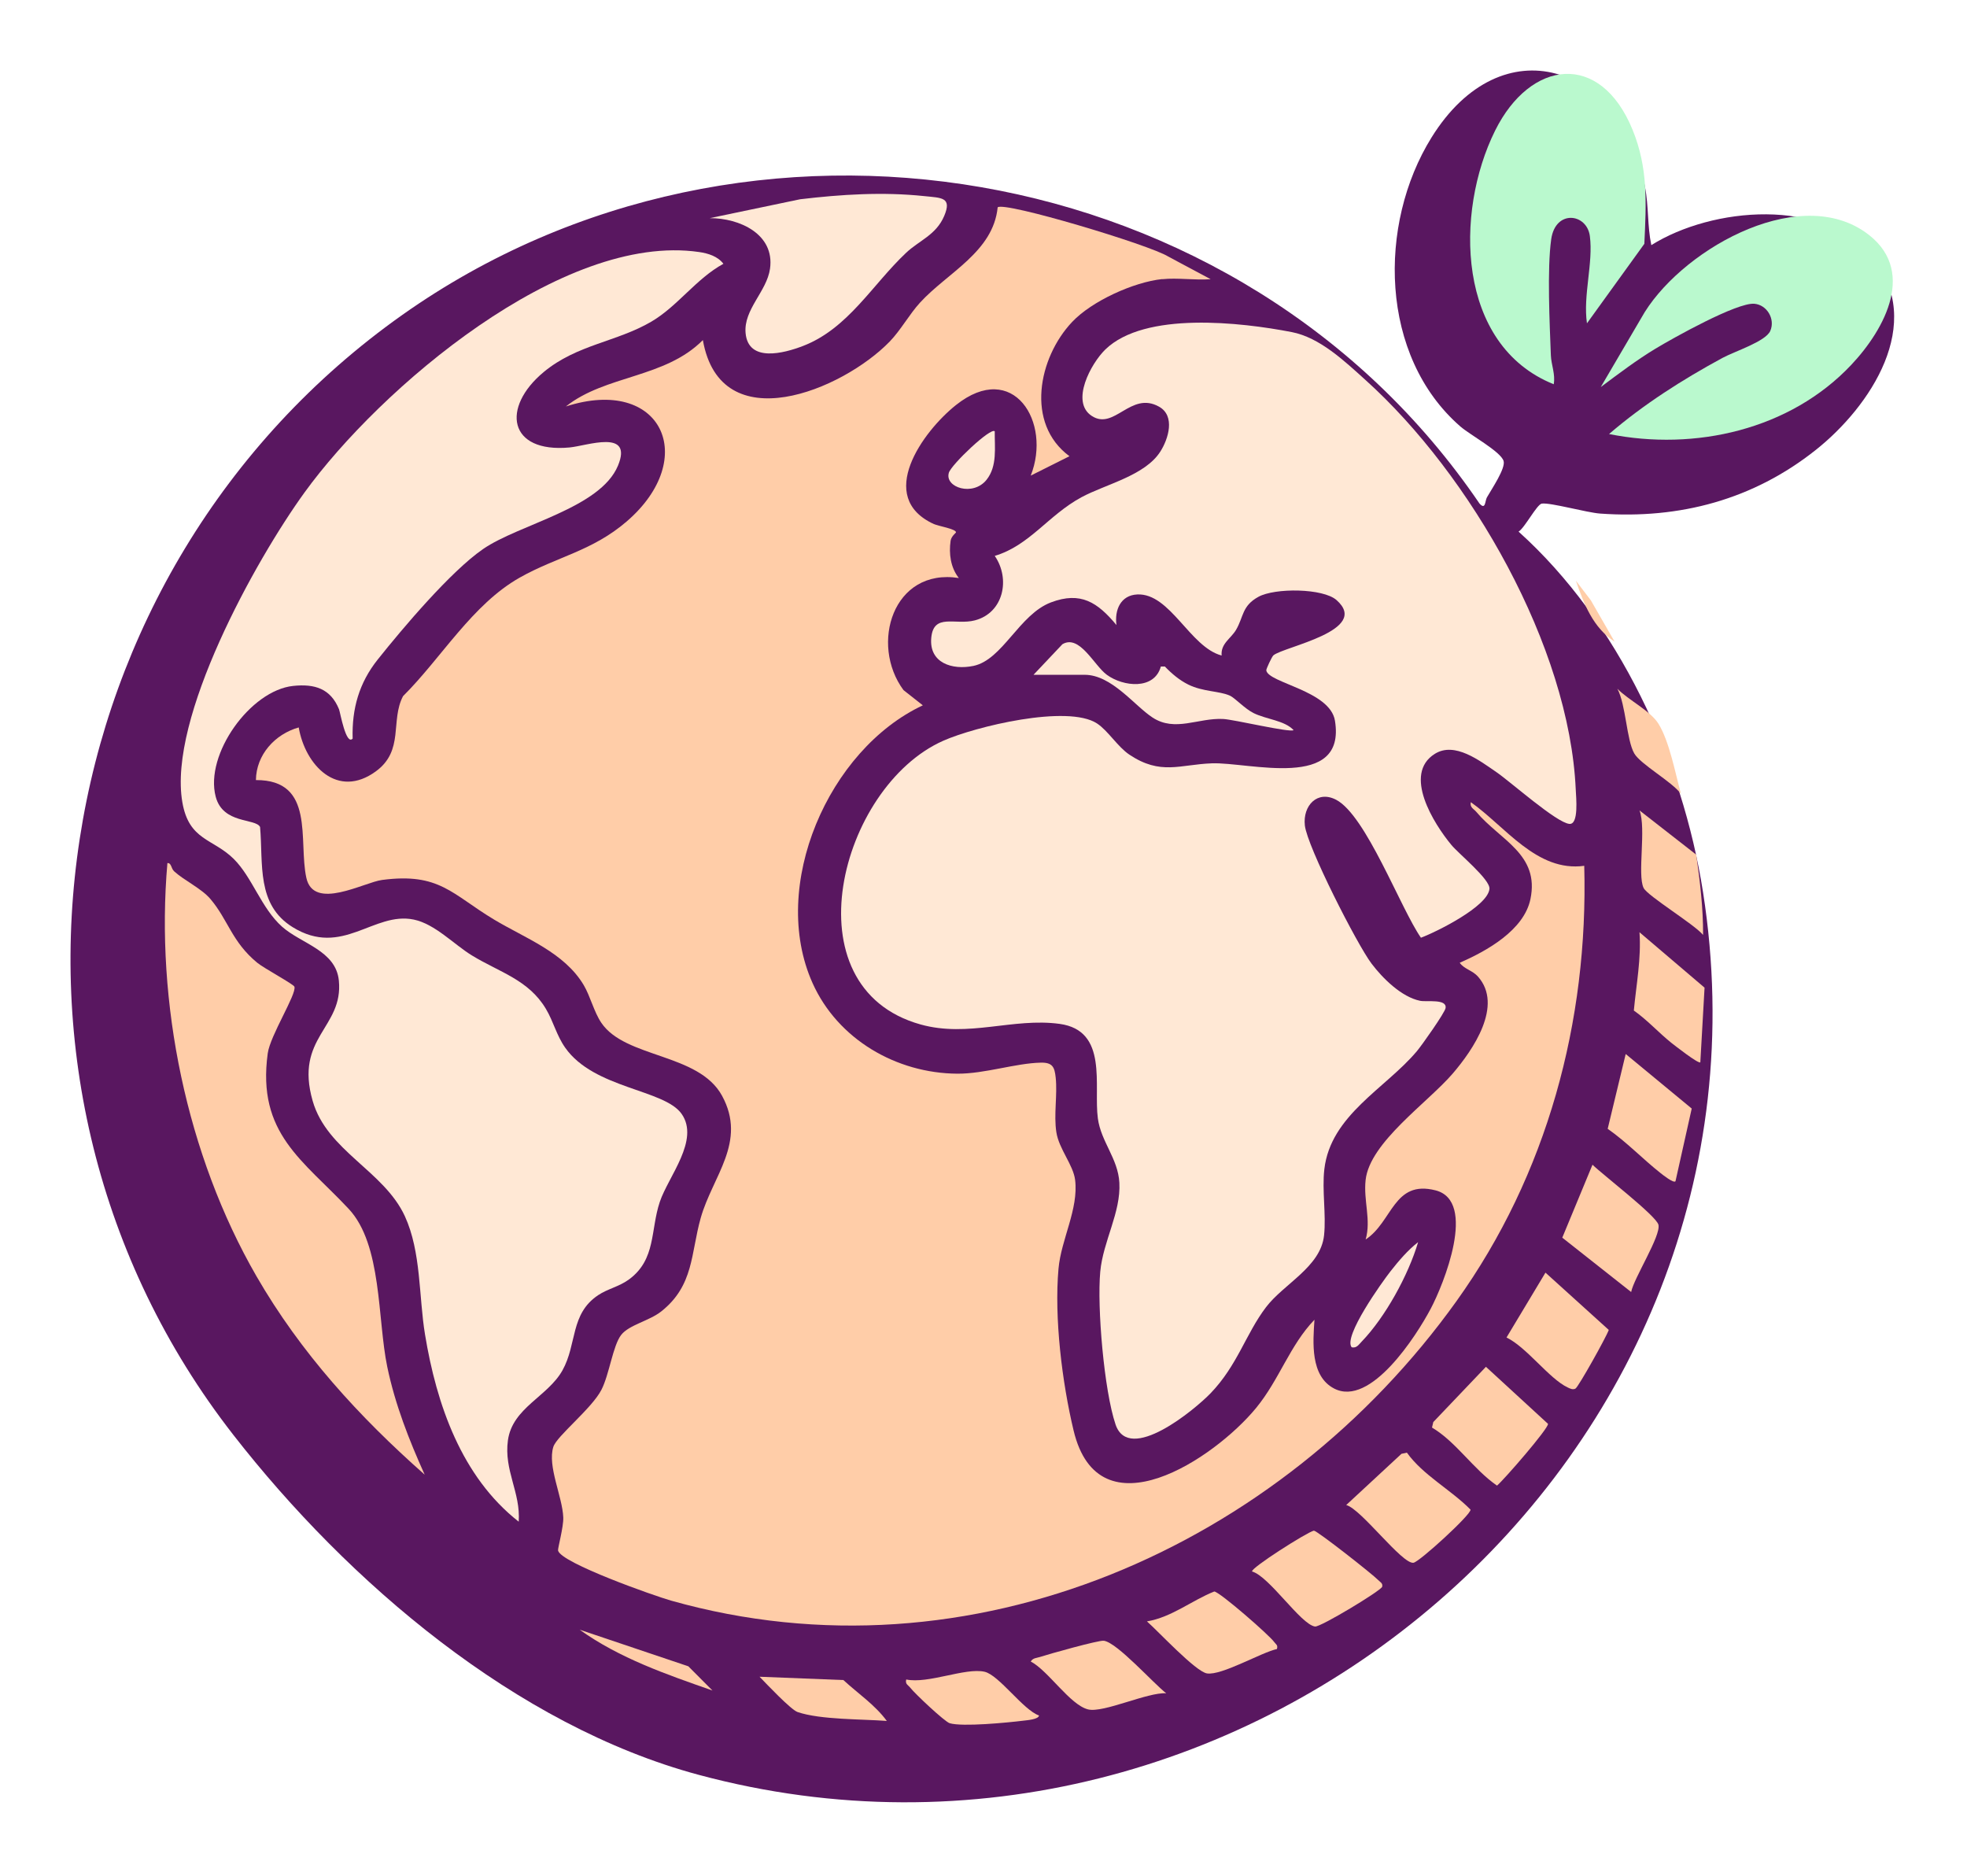
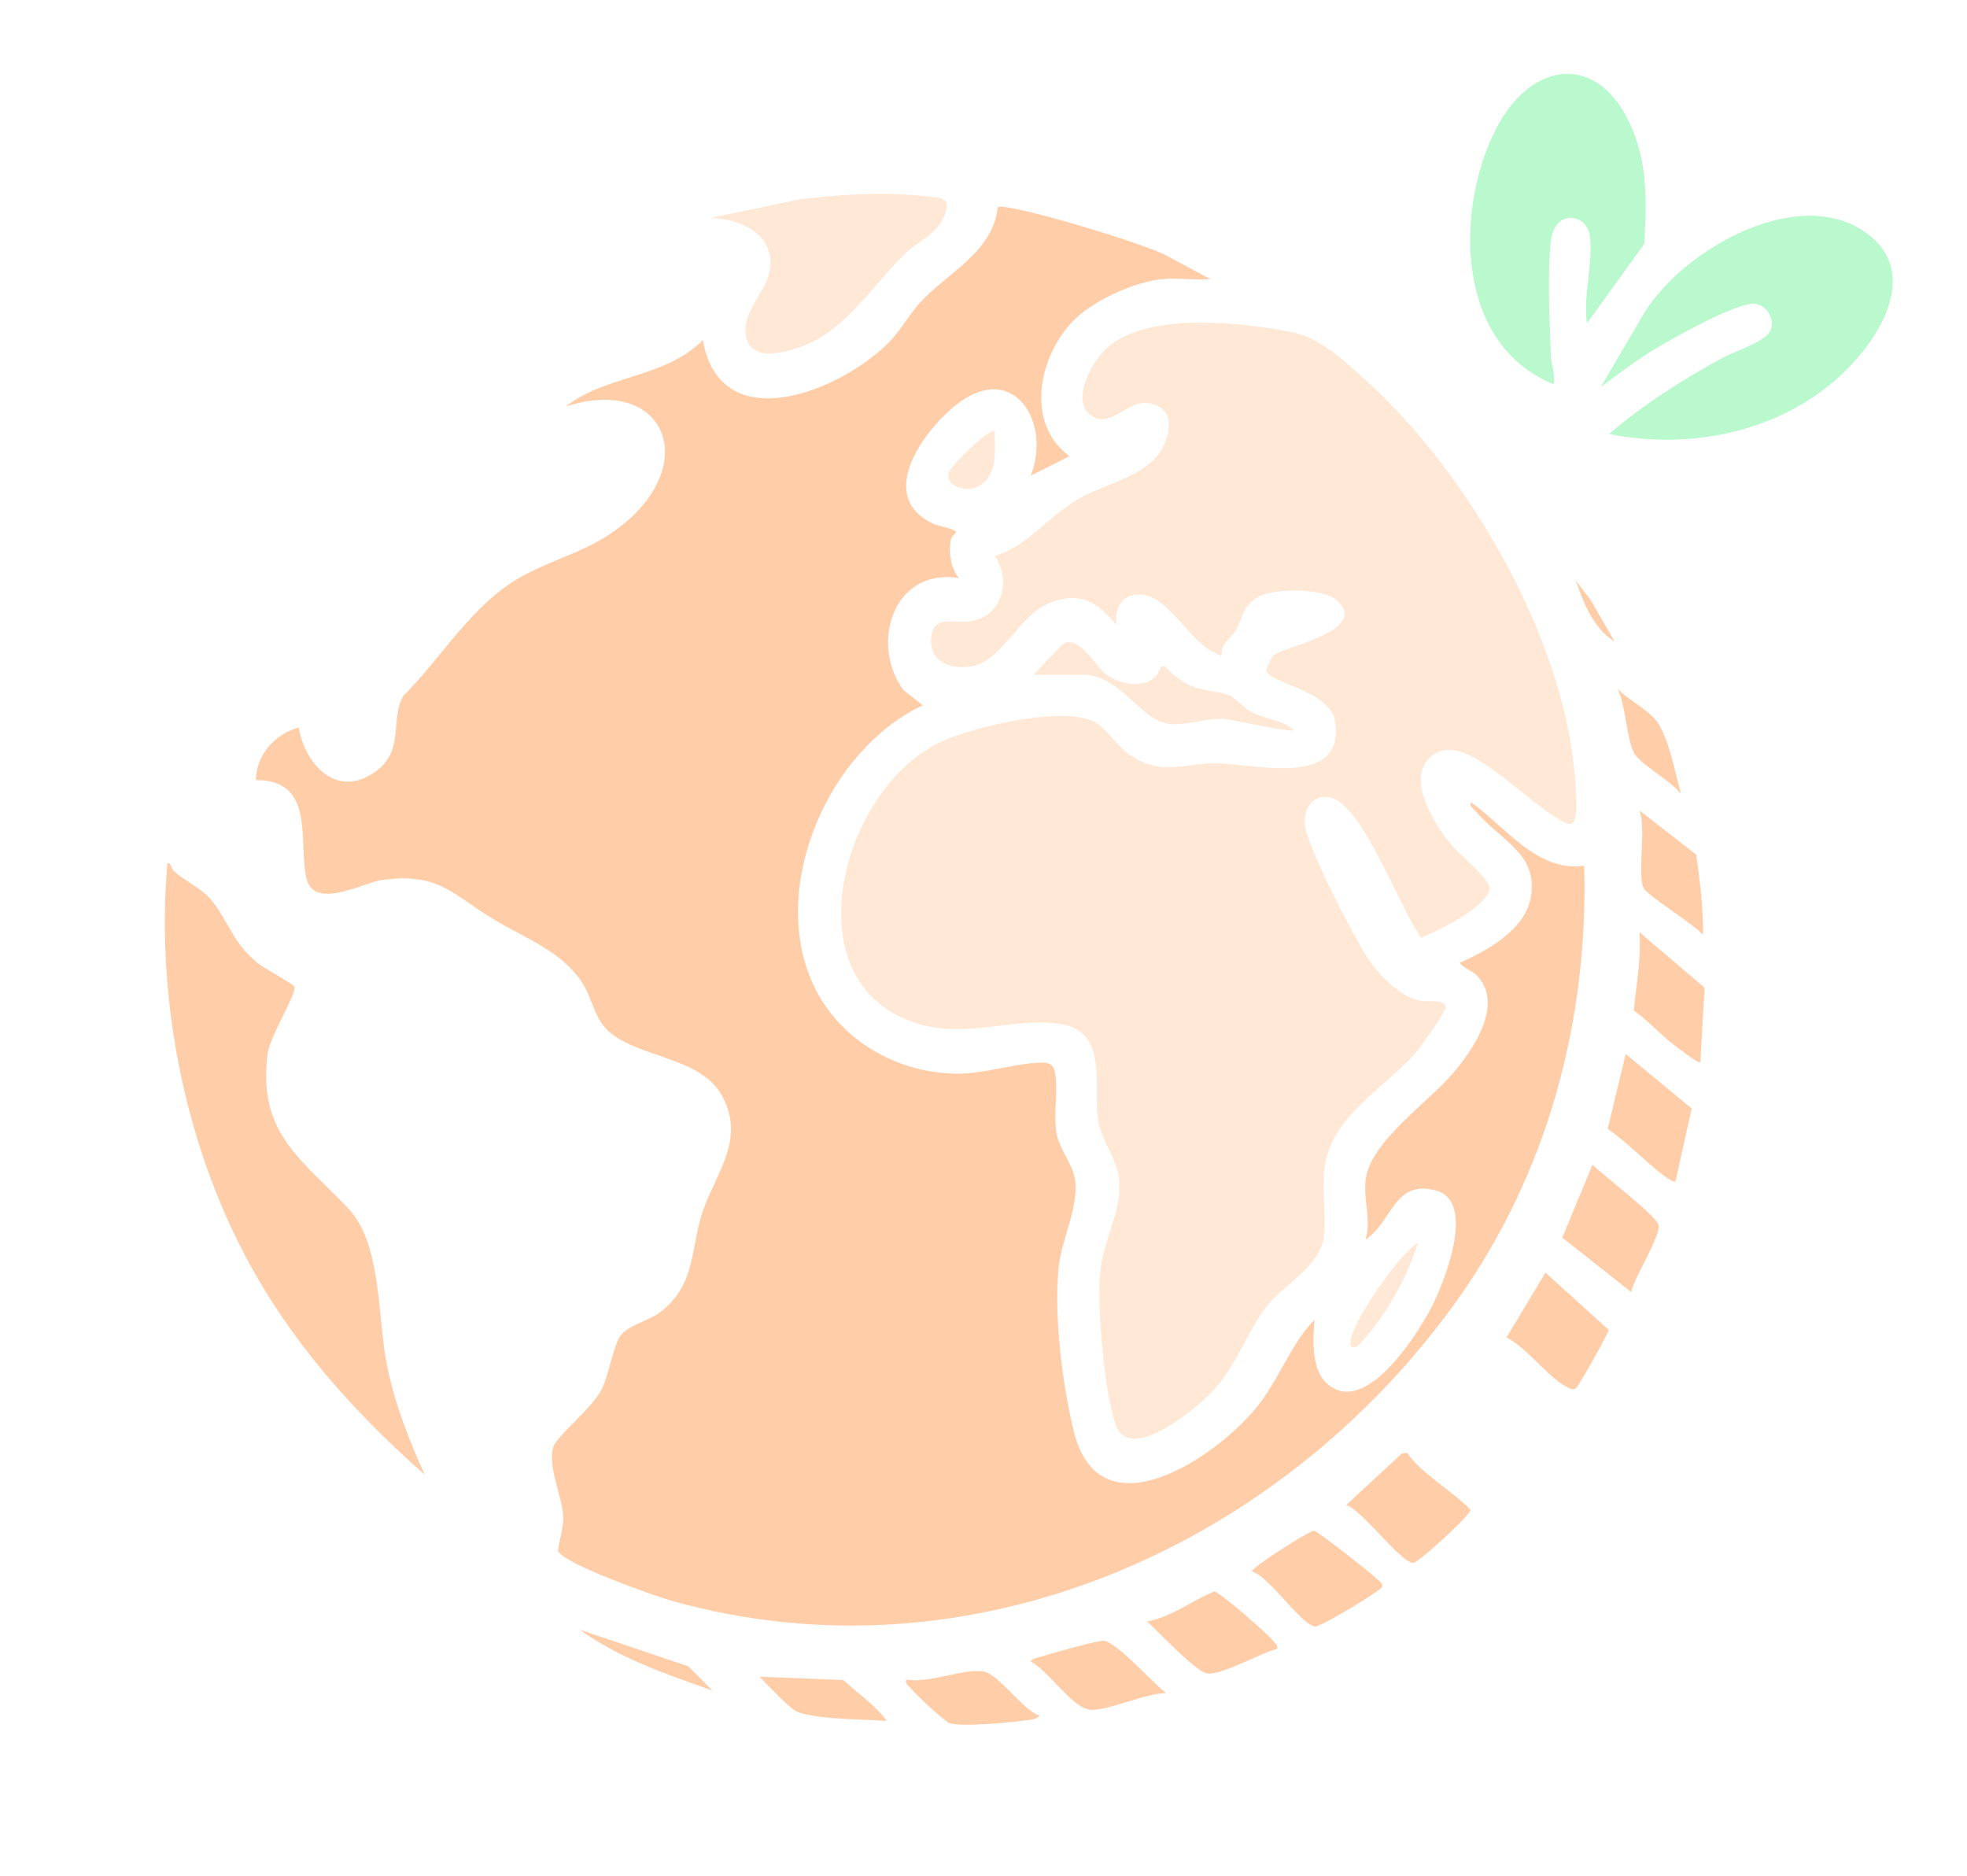
<svg xmlns="http://www.w3.org/2000/svg" width="558" height="532" viewBox="0 0 558 532" fill="none">
  <g filter="url(#filter0_d_31433_16860)">
-     <path d="M478.449 59.53C495.699 48.71 527.279 45.86 541.219 63.08C556.319 81.74 540.589 105.31 525.129 117.6C507.409 131.69 486.549 137.29 463.929 135.67C460.089 135.39 449.879 132.51 447.389 132.84C445.999 133.02 442.539 139.73 440.789 140.79C469.189 166.36 487.229 205.5 493.119 243.07C518.279 403.46 363.239 535.08 208.229 493.42C156.329 479.47 108.759 438.76 76.21 397.01C-1.551 297.26 21.75 151.7 124.159 79.3C221.899 10.21 362.469 34.01 429.709 132.83C431.469 134.77 431.239 132.09 431.809 131.08C433.119 128.77 437.169 122.82 436.539 120.75C435.719 118.06 427.049 113.38 424.269 110.96C401.359 91.02 400.779 53.65 416.099 28.99C436.069 -3.15 469.919 8.2 476.639 42.89C477.749 48.62 477.279 53.94 478.449 59.53Z" fill="#591760" />
-   </g>
+     </g>
  <path d="M201.34 61.88L226.98 56.52C238.66 55.13 250.44 54.39 262.16 55.62C267.1 56.14 270.13 55.9 267.84 61.28C265.55 66.66 260.76 68.2 257.06 71.69C247.42 80.77 240.6 93.21 227.77 98.14C222.41 100.2 212.27 102.92 211.51 94.47C210.91 87.75 217.53 82.69 218.44 76.21C219.82 66.39 209.74 61.83 201.34 61.88Z" fill="#FFE8D5" />
  <path d="M329.68 79.16C321.6 80.02 309.76 85.37 304.15 91.31C294.56 101.44 290.82 120.14 303.39 129.4L292.4 134.9C298.41 119.74 287.43 101.97 271.2 114.88C261.76 122.38 248.3 141.03 264.93 148.65C266.18 149.22 271.22 150.02 271.2 151C271.2 151.14 269.86 152.09 269.67 153.38C269.14 157.04 269.66 160.98 272 163.95C253.31 161.03 246.69 182.75 256.31 195.75L261.79 200.06C235.07 212.56 218.13 251.28 230.51 278.85C237.67 294.8 254.29 304.44 271.6 304.54C279.35 304.58 288.09 301.56 295.27 301.41C298.59 301.34 299.17 302.68 299.48 305.64C300.01 310.58 298.89 316.18 299.67 321.16C300.4 325.88 304.47 330.43 304.99 334.67C306.01 342.92 301.02 351.55 300.28 359.82C299.03 373.75 301.29 392.12 304.56 405.76C311.72 435.68 344.51 413.73 356.32 399.37C362.94 391.32 365.87 381.61 372.89 374.33C372.46 380.65 371.64 390.32 378.48 393.85C388.81 399.19 401.81 378.88 405.87 371.2C409.49 364.36 419.14 340.67 407.23 337.63C395.32 334.59 395.03 346.59 387.41 351.56C389.01 345.98 386.75 340.59 387.4 334.68C388.58 323.99 405.07 312.73 412.14 304.47C417.8 297.86 426.59 285.18 419.23 276.95C417.72 275.26 415.22 274.79 414.1 273.07C421.73 269.76 432.31 263.86 434.15 255.05C436.82 242.28 425.59 238.36 418.8 230.28C418.06 229.4 416.9 229 417.24 227.53C427.12 234.5 435.97 247.41 449.42 245.58C450.61 289.78 438.88 333.17 413.16 369.08C363.24 438.76 275.38 478.01 190.37 454C185.76 452.7 159.16 443.34 158.31 439.8C158.18 439.25 159.89 433.1 159.79 430.43C159.57 424.49 155.24 415.88 156.97 410.39C157.93 407.32 167.85 399.56 170.61 394.21C172.86 389.84 173.85 381.68 176.22 378.63C178.44 375.78 184.19 374.67 187.6 371.96C196.89 364.58 195.94 355.53 198.78 345.46C202.13 333.6 211.98 323.91 204.83 310.8C198.21 298.65 177.41 300.21 170.58 290.1C168.48 286.99 167.46 282.56 165.58 279.4C160.07 270.14 149.02 266.14 140.18 260.84C128.18 253.64 124.68 247.44 108.39 249.59C103.21 250.27 88.96 258.44 86.9 248.97C84.6 238.42 89.5 221.19 72.6 221.26C72.68 214.11 77.95 208.25 84.74 206.33C86.59 217.09 95.74 226.74 106.63 218.78C114.74 212.85 110.67 204.4 114.34 197.45C125.25 186.6 133.94 171.46 147.44 163.83C157.92 157.91 168.03 156.32 177.81 147.88C198.55 129.98 187.67 106.53 160.53 115.29C171.83 106.32 188.63 107.31 199.39 96.46C204.42 125.08 239 110.69 252.4 96.87C255.51 93.66 257.97 89.14 260.99 85.84C268.79 77.31 281.75 71.47 283.02 58.81C284.84 57.06 326.31 69.5 331.41 72.77L343.44 79.19C339.02 79.53 334.04 78.73 329.7 79.19L329.68 79.16Z" fill="#FFCDA8" />
  <path d="M293.18 191.41L301.38 182.73C306.26 179.84 310.35 188.74 313.99 191.4C318.66 194.82 327.47 195.74 329.31 189.05H330.45C332.4 191.08 334.58 192.93 337.11 194.18C341.27 196.23 345.86 195.96 348.89 197.31C350.33 197.95 353.12 201.05 355.68 202.29C359.33 204.07 364.39 204.33 366.97 207.09C365.9 207.87 350.08 204.08 346.98 203.93C339.89 203.58 333.36 207.7 326.97 203.53C321.82 200.17 315.36 191.4 307.7 191.4H293.18V191.41Z" fill="#FFE8D5" />
  <path d="M383.461 382.16C380.891 379.2 392.161 363.52 394.461 360.59C396.761 357.66 399.421 354.52 402.291 352.33C399.531 361.64 393.001 373.59 386.221 380.6C385.401 381.45 384.841 382.43 383.461 382.15V382.16Z" fill="#FFE8D5" />
  <path d="M403.101 265.99C397.271 257.6 387.531 231.29 379.041 226.85C373.721 224.06 369.541 228.5 370.161 234.12C370.821 240.11 384.971 267.89 389.081 273.32C392.261 277.52 397.591 282.8 402.871 283.87C404.751 284.25 410.511 283.23 410.081 285.93C409.871 287.26 403.311 296.54 401.911 298.19C393.021 308.75 377.471 316.3 375.691 331.63C374.991 337.62 376.241 344.46 375.611 350.39C374.651 359.38 364.181 364.12 359.121 370.8C353.391 378.36 351.061 387.23 343.441 395.16C338.981 399.8 320.281 415.32 316.461 404.04C313.211 394.46 311.191 370.8 312.121 360.7C312.921 352.03 318.011 343.9 317.541 335.45C317.161 328.61 312.331 323.84 311.441 317.22C310.191 307.99 314.501 292.3 300.571 290.41C287.381 288.62 274.701 294.36 261.151 290.58C223.431 280.05 238.241 223.17 267.531 210.13C276.631 206.08 302.861 199.75 311.201 205.2C314.321 207.24 317.061 211.83 320.401 214.06C329.271 219.97 334.641 216.85 343.781 216.51C354.251 216.11 381.951 224.4 378.701 204.42C377.311 195.89 359.751 193.72 359.221 190.14C359.161 189.77 360.821 186.24 361.231 185.89C364.121 183.41 388.971 178.89 379.151 170.21C375.331 166.83 361.691 166.7 356.991 169.28C352.291 171.86 352.831 174.9 350.651 178.64C349.191 181.14 346.261 182.51 346.551 185.93C337.581 183.58 331.961 168.19 322.631 168.61C317.911 168.82 316.131 173 316.721 177.29C311.371 170.86 306.591 167.67 298.141 170.86C289.121 174.27 284.431 187.16 276.131 188.88C270.121 190.12 263.531 188.05 264.181 180.92C264.831 173.79 271.011 177.41 276.551 175.96C284.651 173.85 286.721 164.26 282.191 157.67C292.071 154.73 297.421 146.09 306.781 141.04C313.661 137.33 324.781 134.94 329.161 128.09C331.471 124.48 333.461 117.96 328.801 115.35C320.741 110.83 316.131 122.2 309.691 117.96C303.601 113.95 309.491 103.09 313.551 99.14C324.751 88.25 352.081 91.41 366.431 94.19C374.381 95.73 381.341 102.35 387.371 107.79C417.161 134.6 445.211 183.34 447.011 223.99C447.101 226.13 447.931 233.94 445.201 233.69C441.521 233.35 428.501 221.74 424.521 219.02C419.761 215.76 412.691 210.28 407.031 213.82C397.861 219.56 406.751 233.66 411.731 239.66C413.851 242.22 422.781 249.46 422.531 252.12C422.061 257.11 407.561 264.3 403.081 265.98L403.101 265.99Z" fill="#FFE8D5" />
  <path d="M282.191 122.34C282.131 126.94 282.971 132.19 279.861 136.09C276.021 140.9 267.921 138.27 269.171 134.09C269.871 131.76 281.101 121.1 282.191 122.34Z" fill="#FFE8D5" />
-   <path d="M100.069 209.46C98.169 211.68 96.499 201.98 96.179 201.19C93.779 195.29 89.249 193.92 83.189 194.55C71.029 195.81 58.029 213.97 61.189 225.97C63.259 233.82 72.509 232.03 73.779 234.57C74.689 245.06 72.679 256.6 83.039 262.99C97.099 271.66 105.989 258.46 117.389 260.83C123.409 262.08 128.779 267.89 133.889 271.01C141.699 275.78 149.929 277.88 154.859 286.15C157.019 289.77 157.839 293.61 160.329 297.16C168.539 308.85 188.429 308.93 193.359 315.94C198.579 323.36 189.579 333.71 187.169 340.91C184.489 348.92 186.139 357.18 178.499 362.85C175.659 364.96 172.399 365.54 169.669 367.37C161.709 372.7 163.739 381.19 159.569 388.67C155.399 396.15 145.389 399.26 144.089 408.52C142.899 417.07 147.729 423.31 147.149 431.61C130.899 418.87 123.819 398.3 120.569 378.52C118.779 367.65 119.509 355.13 114.859 344.98C108.919 332.06 92.769 326.45 88.699 312.27C83.489 294.14 97.449 291.6 96.129 278.14C95.289 269.59 85.459 267.69 80.019 262.85C74.119 257.59 71.559 248.82 66.289 243.61C60.399 237.79 53.609 238.45 51.729 227.55C47.619 203.7 72.419 158.98 86.399 139.67C107.709 110.24 159.549 65.82 198.359 71.49C200.909 71.86 203.599 72.7 205.219 74.82C197.449 79.07 192.229 86.87 184.759 91.24C174.879 97.02 163.669 97.71 154.269 105.5C142.119 115.56 144.169 128.53 161.569 126.92C166.469 126.47 179.639 121.56 175.319 132.05C170.309 144.19 147.239 148.68 137.009 155.75C127.869 162.06 114.259 178.14 107.129 187.1C101.889 193.69 99.799 200.98 100.039 209.45L100.069 209.46Z" fill="#FFE8D5" />
  <path d="M120.481 418.28C101.831 401.81 85.281 383.68 72.761 362C52.931 327.65 44.041 284.3 47.491 244.8C48.681 244.74 48.471 246.3 49.431 247.17C52.351 249.81 57.131 251.99 59.681 254.98C64.711 260.89 65.751 267.13 72.981 273.08C74.891 274.65 83.291 279.16 83.521 279.87C84.191 281.96 76.651 293.68 75.951 298.78C72.851 321.55 85.971 329.05 98.931 342.9C108.421 353.05 107.031 374.09 109.861 387.7C112.081 398.35 116.031 408.44 120.481 418.29V418.28Z" fill="#FFCDA8" />
-   <path d="M406.23 404.92L406.6 403.35L421.53 387.68L439.14 403.86C439.35 405.09 426.81 419.56 424.67 421.38C417.87 416.67 413.17 409.05 406.23 404.91V404.92Z" fill="#FFCDA8" />
  <path d="M399.111 412.03C403.681 418.42 411.561 422.52 417.161 428.19C417.391 429.55 402.671 443.01 400.981 443.26C397.761 443.74 386.081 427.92 381.891 426.89L397.571 412.36L399.111 412.03Z" fill="#FFCDA8" />
  <path d="M355.2 445.74C354.59 444.88 370.84 434.54 372.73 434.15C373.86 434.32 389.44 446.57 390.91 448.12C391.45 448.69 392.35 449.04 392.1 450.06C391.83 451.14 374.58 461.57 373.05 461.35C369.01 460.78 360.09 447.13 355.2 445.74Z" fill="#FFCDA8" />
  <path d="M462.729 366.47L443.189 351.05L451.759 330.36C454.569 333.12 469.859 344.85 470.469 347.39C471.219 350.53 463.479 362.54 462.729 366.46V366.47Z" fill="#FFCDA8" />
  <path d="M446.949 393.85C446.219 394.28 445.409 393.87 444.709 393.53C439.459 391.05 433.119 382.15 427.369 379.37L438.419 360.97L456.379 377.22C455.629 379.33 447.779 393.36 446.949 393.84V393.85Z" fill="#FFCDA8" />
  <path d="M475.3 335.06C474.74 335.67 471.71 333.24 471.01 332.69C466.07 328.79 461.36 323.85 456.07 320.18L461.18 298.96L479.91 314.43L475.3 335.07V335.06Z" fill="#FFCDA8" />
  <path d="M362.259 467.72C357.649 468.76 346.569 475.29 342.399 474.65C339.169 474.15 328.479 462.6 325.359 459.89C332.399 458.72 338.009 453.98 344.469 451.41C346.069 451.56 360.169 463.86 361.479 465.76C361.939 466.42 362.569 466.54 362.249 467.72H362.259Z" fill="#FFCDA8" />
  <path d="M482.36 301.31C481.89 301.88 474.98 296.46 474.14 295.8C470.53 292.91 467.3 289.3 463.49 286.63C464.18 279.21 465.62 271.92 465.09 264.42L483.55 280.14L482.35 301.31H482.36Z" fill="#FFCDA8" />
  <path d="M330.86 480.28C325.55 479.93 313.08 485.91 308.69 484.86C303.58 483.63 297.31 473.8 292.4 471.27C293.06 470.22 294.05 470.3 295.03 469.98C297.48 469.17 311.69 465.18 313.13 465.38C316.93 465.89 327.26 477.56 330.85 480.29L330.86 480.28Z" fill="#FFCDA8" />
  <path d="M483.14 265.2C480.73 262.21 467.38 254.14 466.26 251.86C464.42 248.12 467.06 234.99 465.1 229.87L481.19 242.42C482.25 249.95 483.18 257.59 483.13 265.2H483.14Z" fill="#FFCDA8" />
  <path d="M294.749 486.58C294.629 487.7 291.279 487.93 290.339 488.05C285.889 488.6 273.019 489.86 269.399 488.77C267.979 488.34 259.499 480.36 258.249 478.73C257.649 477.94 256.729 477.73 257.079 476.37C263.279 477.68 273.829 472.95 279.279 474.17C283.399 475.09 290.269 485.04 294.749 486.58Z" fill="#FFCDA8" />
  <path d="M251.581 488.13C244.591 487.58 232.721 487.82 226.251 485.6C224.341 484.94 217.351 477.54 215.471 475.59L239.251 476.53C243.401 480.36 248.201 483.54 251.581 488.14V488.13Z" fill="#FFCDA8" />
  <path d="M476.86 225.17C474.3 221.72 465.36 216.76 463.61 213.71C461.4 209.85 461.26 199.95 458.82 195.35C461.93 198.57 468.17 201.58 470.47 205.28C473.59 210.29 475.27 219.42 476.86 225.18V225.17Z" fill="#FFCDA8" />
  <path d="M202.119 479.5C189.109 474.95 175.719 470.34 164.439 462.25L195.269 472.63L202.119 479.51V479.5Z" fill="#FFCDA8" />
  <path d="M458.021 181.99C451.921 178.06 449.311 171.27 447.051 164.72L451.291 170.28L458.021 181.99Z" fill="#FFCDA8" />
  <path d="M456.459 123.11C466.269 114.67 477.279 107.68 488.629 101.52C492.019 99.68 500.879 96.87 502.189 93.87C503.669 90.49 501.239 86.46 497.679 86.16C492.759 85.73 474.619 95.88 469.559 98.94C464.189 102.19 459.129 106.04 454.109 109.78L465.569 90.24C475.839 71.66 509.339 52.08 529.069 65.81C544.039 76.23 534.779 93.3 525.149 103.51C507.789 121.91 480.869 127.99 456.449 123.11H456.459Z" fill="#BAF9CE" />
  <path d="M450.19 91.72C449.03 83.81 452.02 74.56 451.01 66.95C450.15 60.48 441.25 59.37 440.05 67.85C438.85 76.33 439.62 91.98 439.95 100.78C440.05 103.47 441.28 106.14 440.76 108.99C413.17 97.91 412.6 60.26 424.14 37.03C434.13 16.93 453.95 14.38 463.12 36.79C467.58 47.68 467.01 57.56 466.47 69.16L450.18 91.72H450.19Z" fill="#BAF9CE" />
  <defs>
    <filter id="filter0_d_31433_16860" x="0" y="0.001" width="557.338" height="531.203" filterUnits="userSpaceOnUse" color-interpolation-filters="sRGB">
      <feFlood flood-opacity="0" result="BackgroundImageFix" />
      <feColorMatrix in="SourceAlpha" type="matrix" values="0 0 0 0 0 0 0 0 0 0 0 0 0 0 0 0 0 0 127 0" result="hardAlpha" />
      <feOffset dx="-10" dy="10" />
      <feGaussianBlur stdDeviation="10" />
      <feComposite in2="hardAlpha" operator="out" />
      <feColorMatrix type="matrix" values="0 0 0 0 0 0 0 0 0 0 0 0 0 0 0 0 0 0 0.25 0" />
      <feBlend mode="normal" in2="BackgroundImageFix" result="effect1_dropShadow_31433_16860" />
      <feBlend mode="normal" in="SourceGraphic" in2="effect1_dropShadow_31433_16860" result="shape" />
    </filter>
  </defs>
</svg>